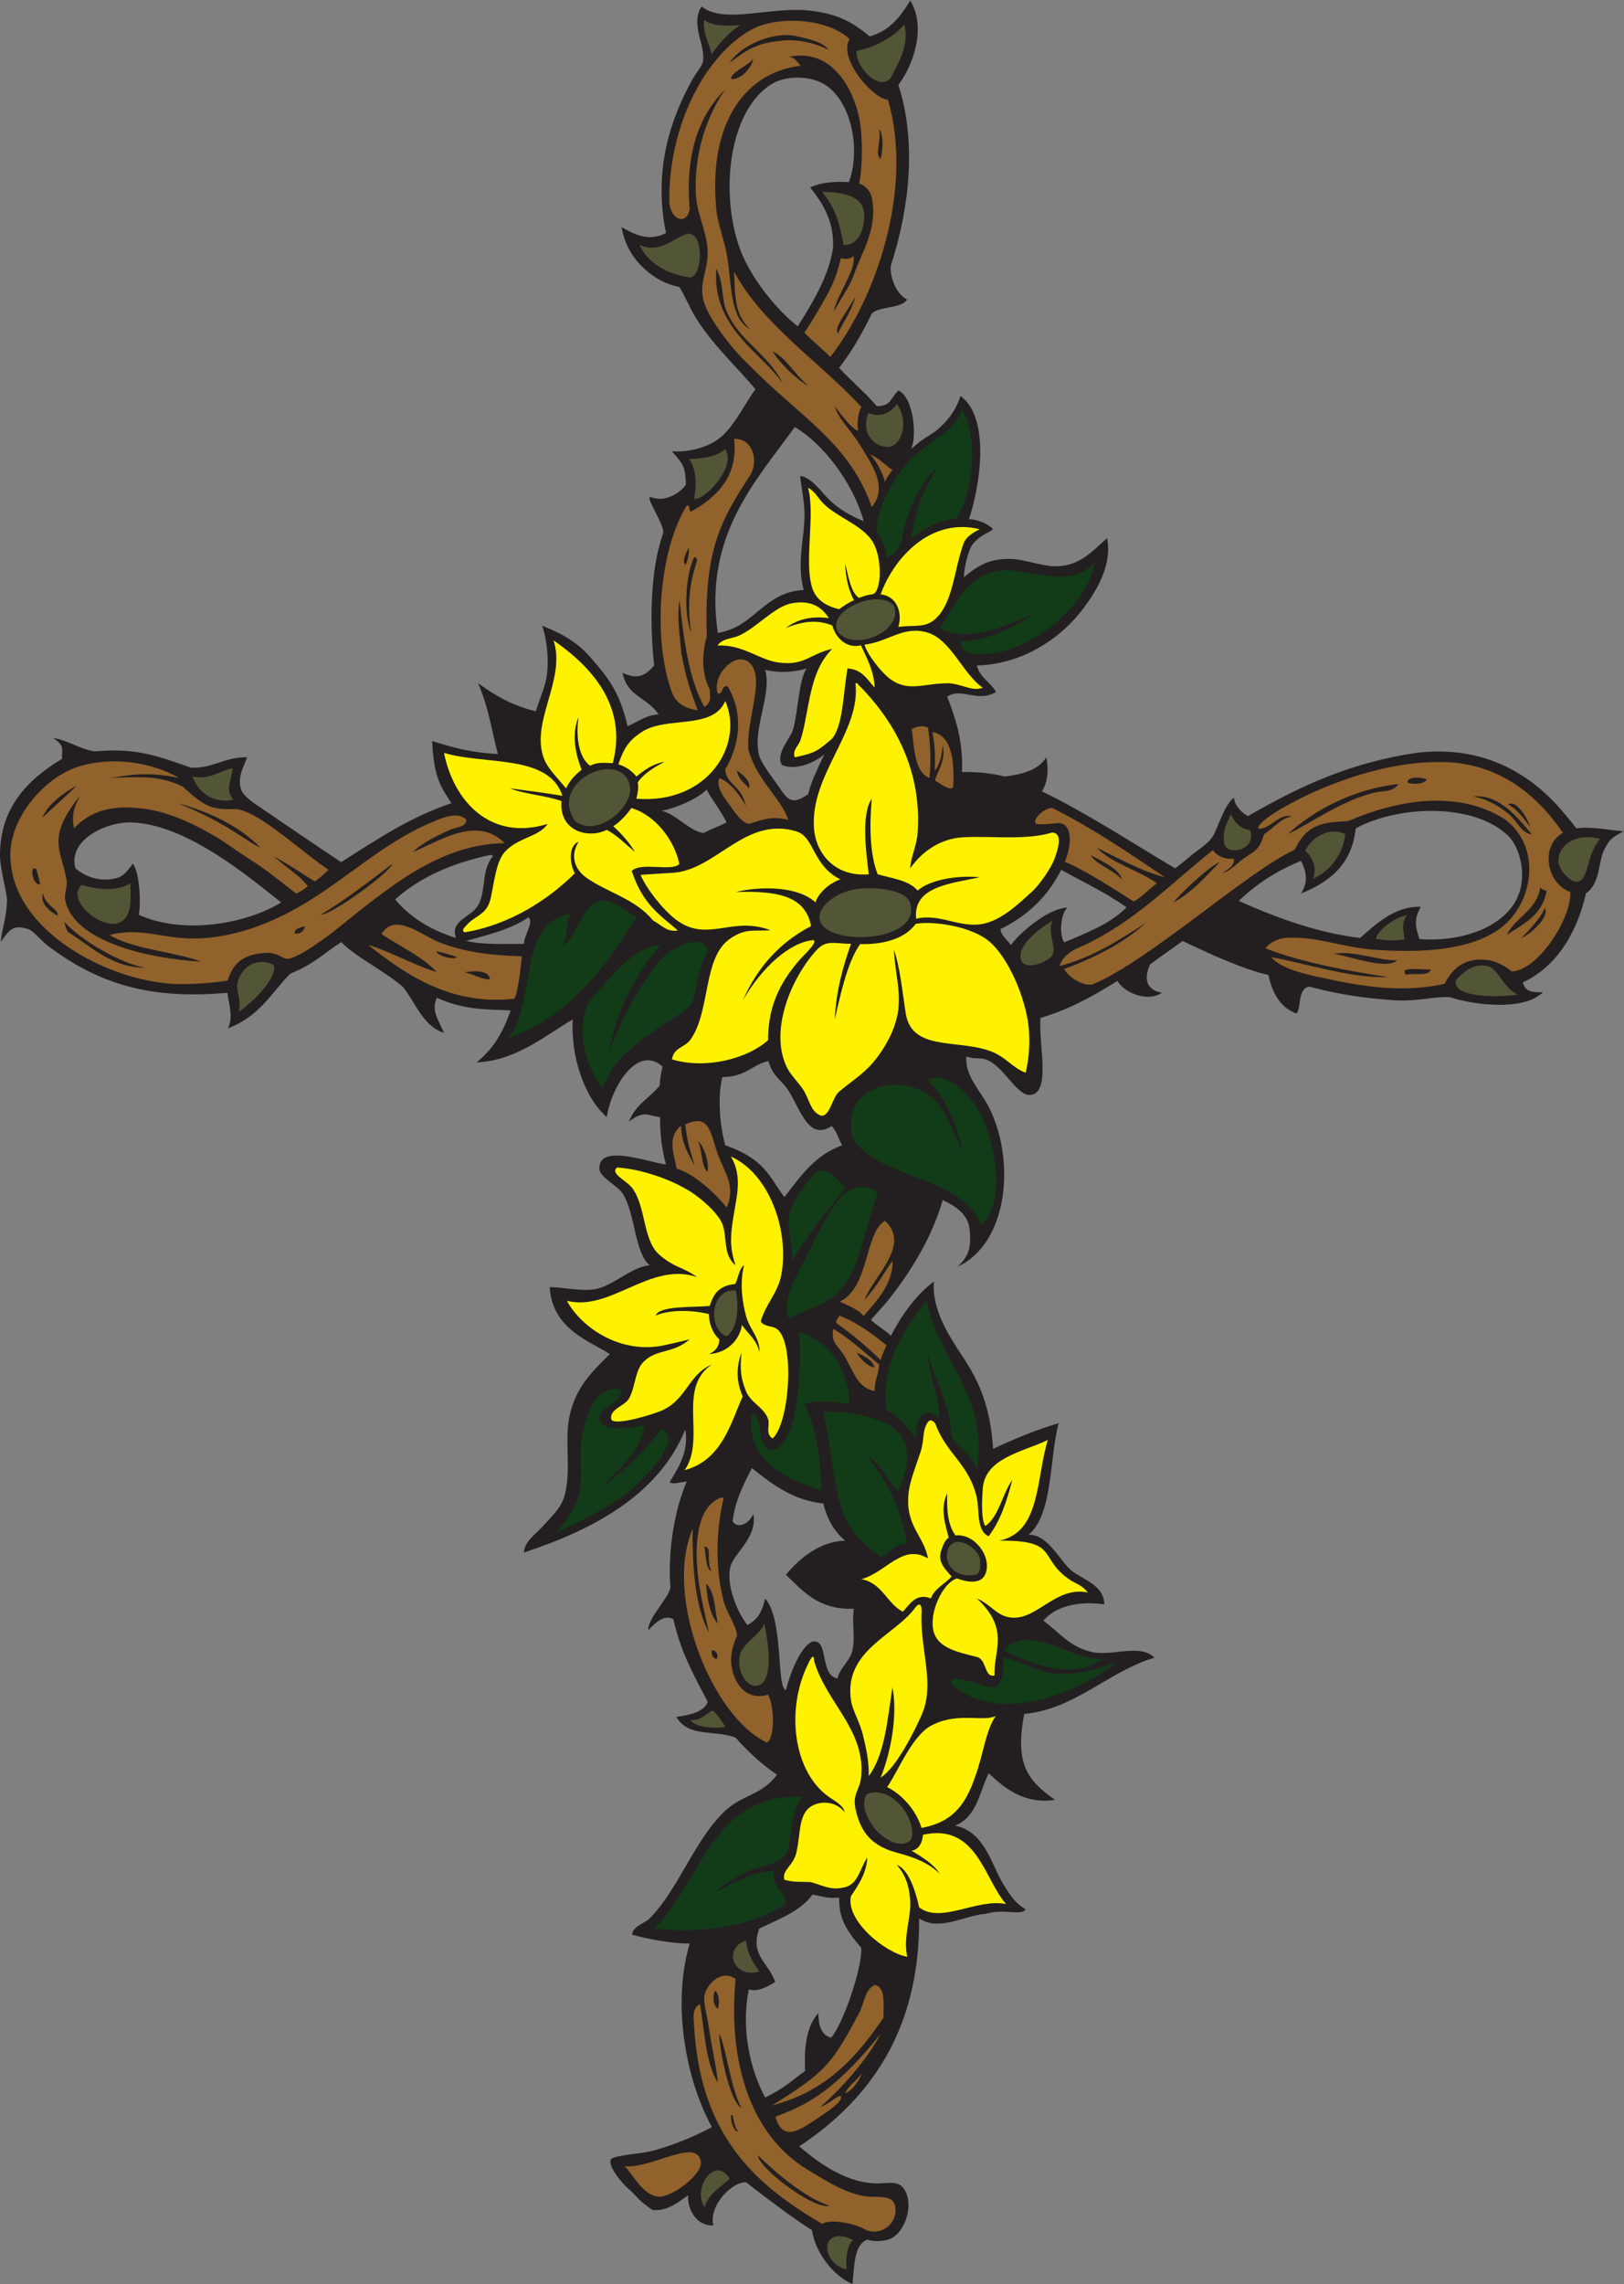
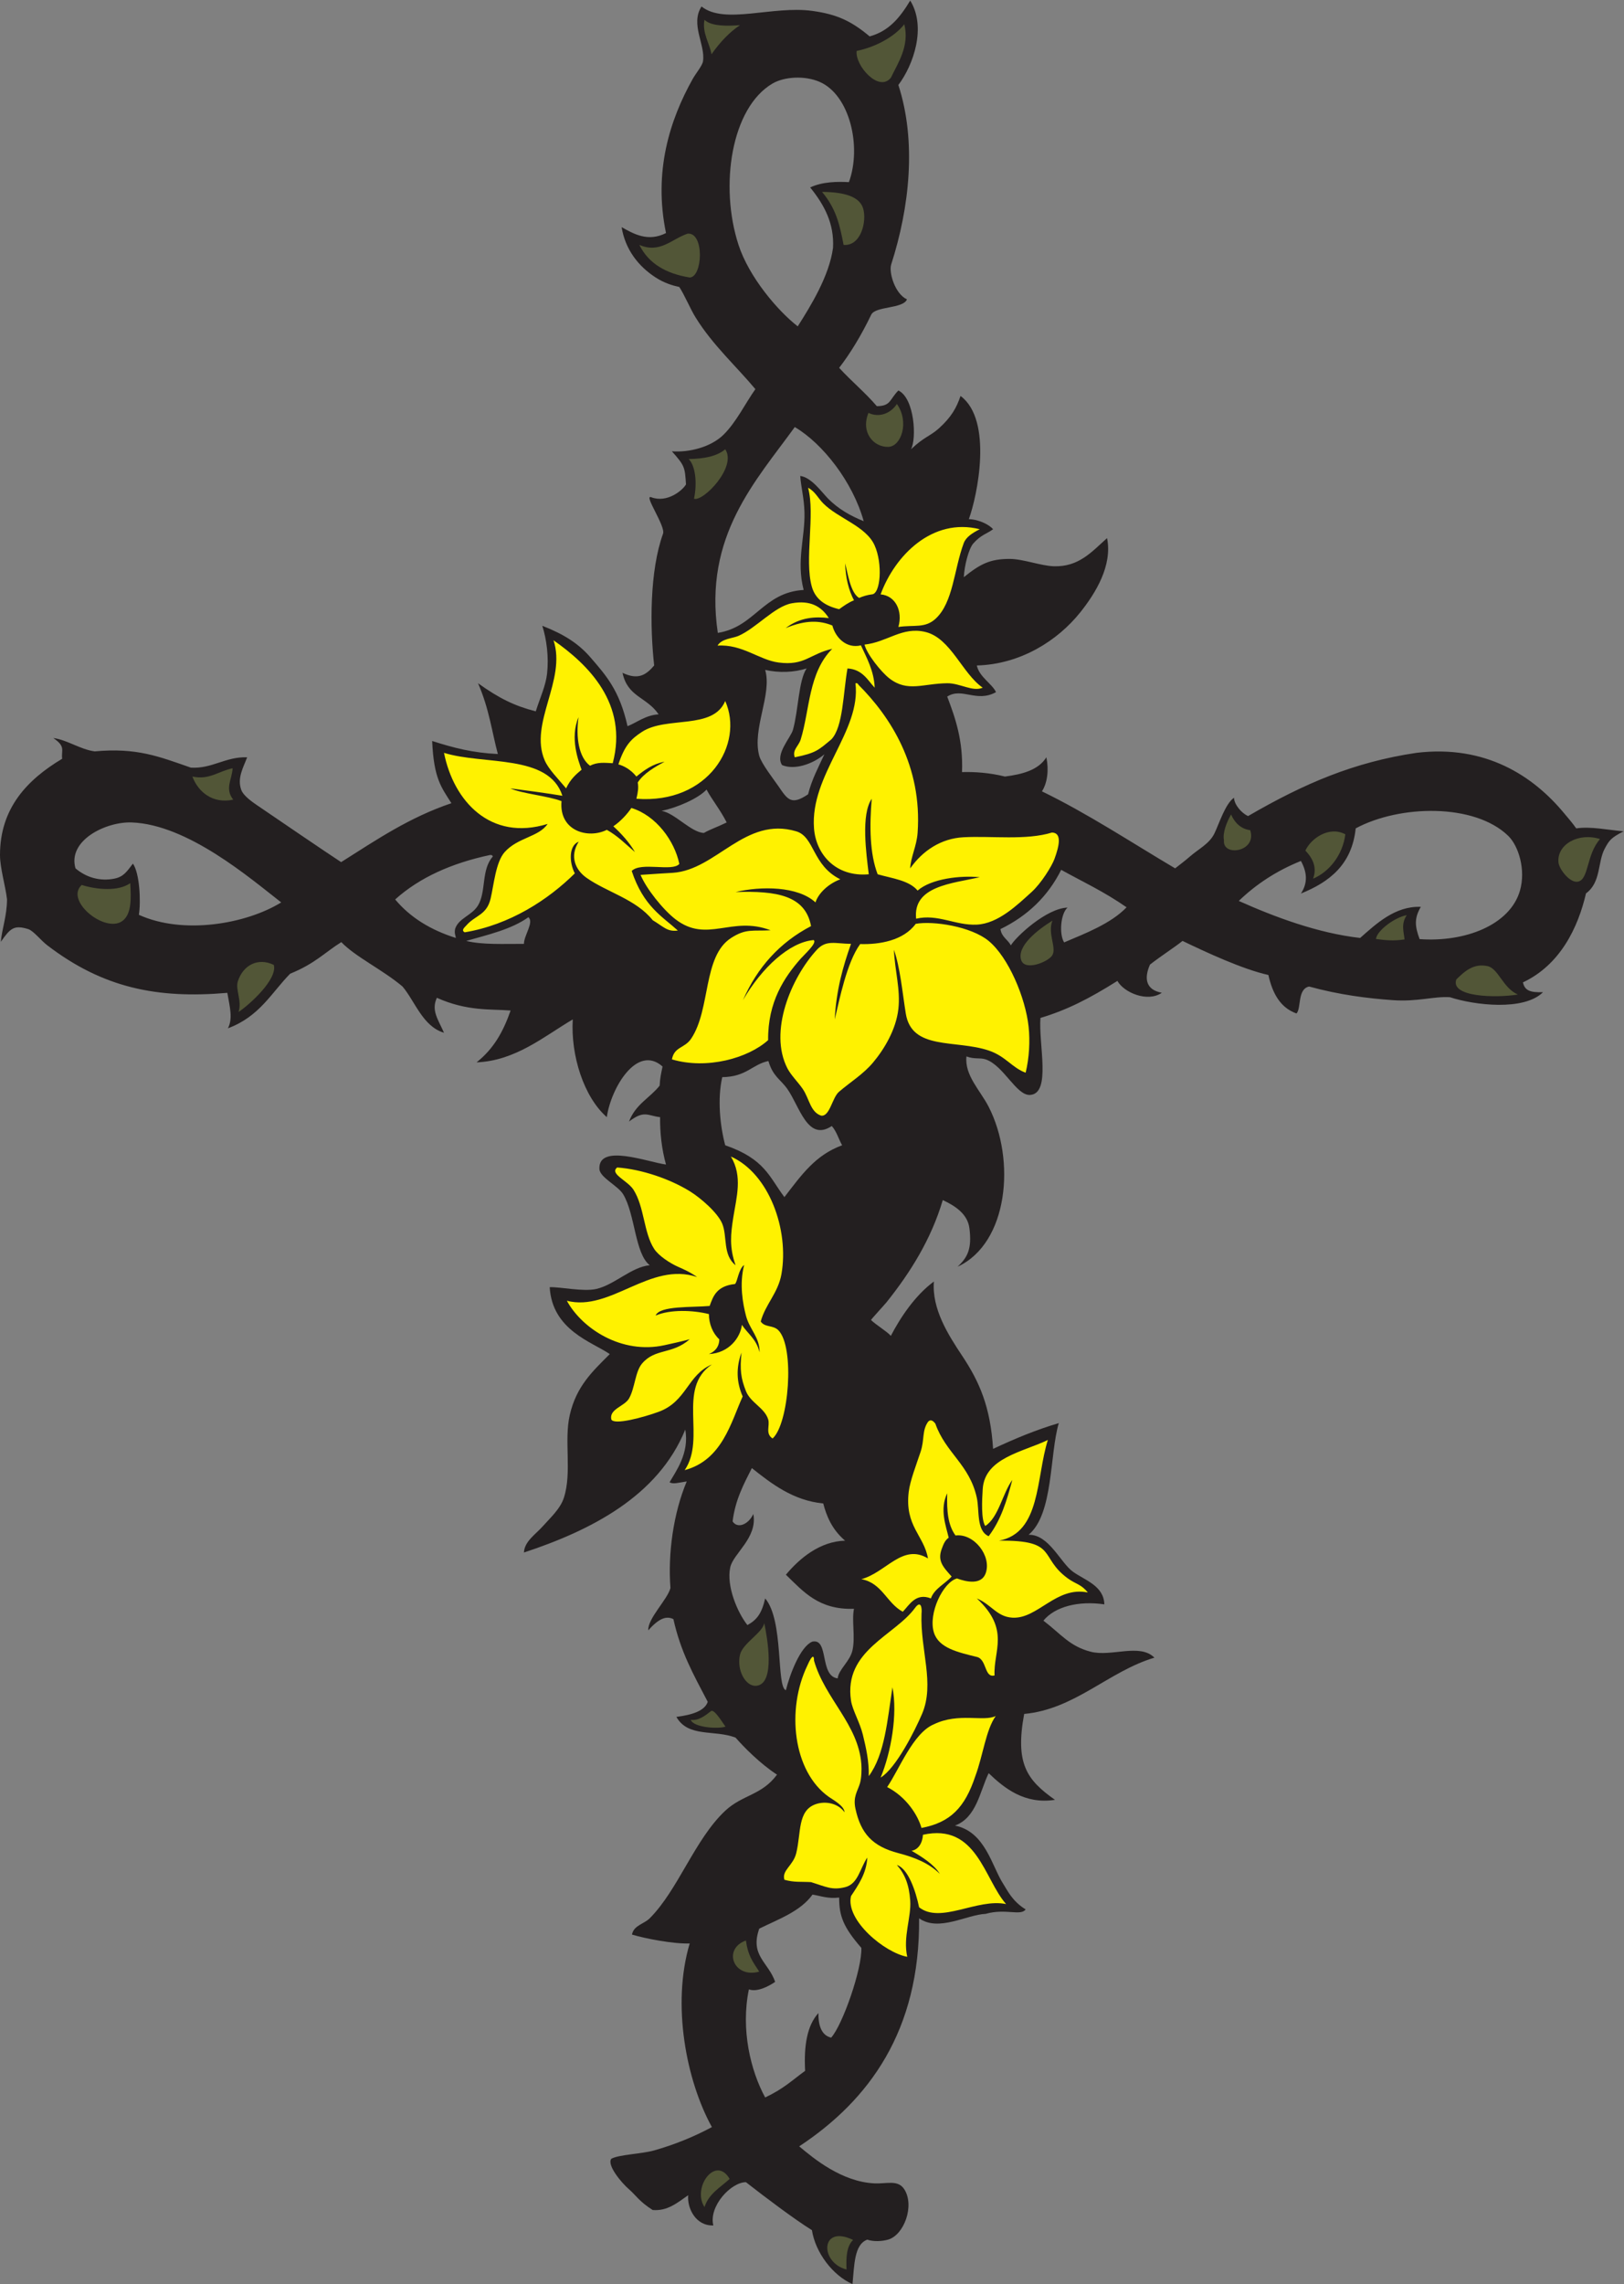
<svg xmlns="http://www.w3.org/2000/svg" viewBox="0 0 729.093 1024.84" height="1024.84" width="729.093" xml:space="preserve" id="svg2" version="1.1">
  <rect x="0" y="0" width="729.093" height="1024.84" fill="#808080" stroke="none" />
  <defs id="defs6" />
  <g transform="matrix(1.333,0,0,-1.333,0,1024.84)" id="g10">
    <g transform="scale(0.1)" id="g12">
      <path id="path14" style="fill:#231f20;fill-opacity:1;fill-rule:evenodd;stroke:none" d="m 2826.29,6450.13 c 39.45,-43.62 88.69,-84.09 126.8,-129.07 47.89,0.19 42.55,22.67 72.63,52.76 54.61,-26.02 62.01,-162.72 42.44,-197.83 45.38,42.8 64.83,43.82 94.73,70.99 40.96,37.23 58.57,68.27 72.15,108.44 110.04,-81.45 56.52,-337.23 27.95,-414.67 37.62,-1.34 71.01,-20.93 81.7,-33.95 -21.6,-15.93 -40.16,-18.15 -66.39,-47.56 -15.55,-17.45 -30.19,-73.63 -32.25,-113.88 54.97,44.25 87.91,61.55 154.46,61.55 44.55,0 104.9,-23.34 148.55,-24.73 84.53,-2.67 127.56,48.45 179.46,94.71 18.88,-92.91 -39.63,-186.37 -89.73,-249.23 -76.72,-96.27 -202.5,-175.7 -348.93,-179.45 8.27,-38.78 51.57,-61.41 64.67,-89.77 -66.11,-36.45 -114.51,17.2 -164.35,-14.91 27.91,-73.44 53.94,-148.74 49.84,-254.21 41.02,1.31 92.93,-2.02 144.55,-14.96 58.63,7.6 112.52,21.46 139.57,64.8 8.73,-42.33 3.54,-86.21 -14.94,-114.64 155.29,-75.44 300.12,-171.38 448.61,-259.2 15.16,12.23 29.48,22.14 49.85,39.88 30.07,26.19 65.76,42.77 82.77,78.28 15.98,33.34 36.54,99.51 65.66,119.53 0.94,-24.49 26.61,-52.54 47.33,-61.72 189.98,110.23 356.97,181.55 566.87,212.83 233.87,28.3 394.81,-78.63 498.48,-204.37 9.28,-11.24 28.28,-32.82 39.88,-49.85 49.22,7.29 106.84,-5.43 159.51,-9.96 -42.22,-21.68 -48.65,-30.23 -63.78,-58.88 -23.91,-45.2 -11.98,-113.03 -62.78,-149.96 -26.76,-115.21 -86.7,-240.49 -212.4,-299.6 5.98,-27.27 23.94,-34.58 67.68,-33.01 -64.44,-63.96 -230.83,-43.88 -313.68,-16.88 -55.06,3.44 -108.57,-15.95 -192.65,-9.93 -83.87,6 -178.91,17.67 -281.55,45.86 -40.15,-8.58 -25.64,-72.56 -42.44,-90.71 -55.13,19.62 -81.03,68.49 -94.72,129.59 -87.43,19.42 -210.14,76.7 -289.11,114.65 -24.66,-20.06 -74.49,-51.92 -109.66,-79.75 -21.21,-47.9 -12.82,-85.31 39.88,-94.72 -47.91,-33.5 -127.81,0.61 -149.55,39.88 -95.59,-60.12 -170.59,-98.18 -259.2,-124.6 -6.99,-87.72 37.17,-254.63 -34.88,-259.21 -46.27,-2.94 -88.79,98.87 -149.55,119.63 -19.59,6.7 -36.64,-0.59 -64.79,9.97 -6.78,-63.59 45.94,-113.43 74.77,-169.48 91.71,-178.4 66.62,-459.33 -104.69,-538.34 34.06,31.59 48.65,60.65 39.88,129.59 -6.17,48.54 -48.49,75.36 -89.73,94.72 -38.86,-131.38 -108.88,-243.46 -189.41,-343.95 -6.44,-8.05 -52.42,-57.93 -52.3,-59.79 16.7,-16.24 54.41,-38.84 66.79,-53.31 31.66,60.6 80.96,135.82 145.02,182.89 -7.2,-91.51 47.05,-177.7 94.71,-249.23 58.55,-87.94 95.66,-171.77 104.67,-314.03 77.95,36.46 145.76,64.2 221.27,86.71 -31.37,-105.74 -17.82,-306.43 -101.62,-375.84 68.63,1.33 107.09,-94.28 149.53,-124.6 40.35,-28.83 103.63,-46.97 105.56,-109.67 -87.36,12.69 -166.44,-7.53 -205.27,-54.82 59.2,-45.08 87.97,-86.3 159.53,-104.68 69.71,-17.91 165.22,29.6 214.34,-19.94 -154.01,-45.82 -267.48,-173.6 -438.65,-189.42 -30.92,-167.05 8.63,-222.11 103.69,-289.11 -102.44,-16.02 -170.94,39.54 -223.32,89.73 -29.85,-61.55 -40.51,-149.2 -113.56,-176.48 102.83,-20.28 124.3,-137.84 163.4,-197.37 12.48,-19.01 28.89,-56.71 74.77,-84.74 -16.51,-23.13 -67.84,4.18 -134.59,-14.95 -64.05,-2.64 -158.5,-61.49 -224.3,-14.95 3.46,-378.573 -168.65,-612.362 -403.77,-767.647 48.19,-40.372 143.38,-119.891 254.22,-124.618 41.48,-1.75 78.51,12.93 99.71,-19.933 35.35,-54.832 -0.47,-154.121 -54.85,-169.473 -19.41,-5.488 -47.97,-7.598 -69.78,0 C 2876.72,133.242 2877.56,64.344 2871.15,0 c -66.99,28.855 -125.31,107.285 -136.6,181.379 -61.78,38.699 -156.42,110.133 -222.31,161.531 -49.88,0 -125.84,-80.5 -109.79,-145.605 -60.15,-2.012 -88.74,59.328 -84.59,101.765 -37.24,-26.023 -70.15,-53.855 -119.63,-49.832 -44.87,28.145 -57.52,50.684 -79.75,69.774 -24.92,21.379 -74.97,80.824 -59.8,102.59 24.27,14.152 102.58,16.453 143.47,27.957 70.01,19.699 136.49,47.011 195.47,78.8 -86.16,156.348 -136.07,411.934 -74.77,618.101 -53.8,-2.08 -148.91,16.22 -194.4,29.92 5.98,31.32 40.22,35.23 59.81,54.83 95.5,95.49 151.68,265.78 254.1,361.82 58.38,54.61 122.93,51.74 174.58,121.68 -56.41,36.49 -112.16,93.09 -139.57,124.63 -71.46,27.56 -159.25,-0.73 -199.39,69.78 53.1,6.64 96,20.52 105.65,50.75 -48.67,92.88 -91.21,168.04 -115.62,278.24 -22.78,11.46 -47.71,4.21 -84.67,-37.68 -2.19,40.14 64.06,102.59 74.7,142.34 -8.94,116.41 9.95,252.15 54.84,358.91 -29.74,-4.41 -45.4,-10.01 -57.79,-2.86 20.15,35.72 67.48,97.84 52.8,177.32 -91.29,-224.42 -318.44,-339.52 -543.32,-413.73 1.81,38.05 39.94,61.42 64.79,89.72 22.58,25.72 57.59,56.78 69.8,94.71 27.77,86.4 -0.27,191.98 19.93,279.14 22.35,96.42 76.08,145.81 134.58,204.37 -58.74,40.54 -193.81,79.82 -202.31,225.18 37.12,1.27 113.41,-16.13 157.45,-5.86 61.85,14.43 117.5,73.88 179.45,79.76 -50.41,39.49 -48.74,172.02 -89.72,239.26 -17.49,28.7 -78.42,56.08 -79.77,84.75 -4.07,87.24 163.75,22.84 224.32,14.95 -14.75,51.96 -20.51,108.36 -19.94,159.51 -41.9,4.5 -53.04,24.95 -104.67,-14.95 21.99,58.67 70.22,79.31 103.23,121.06 1.09,24.33 4.73,40.42 9.75,64.29 -86.14,76.67 -173.99,-72.85 -187.76,-170.4 -77.52,67.99 -121.93,207.63 -114.65,328.98 -96.42,-56.79 -192.52,-139.29 -323.99,-144.55 58.11,46.19 89.63,103.12 114.65,174.46 -67.25,5.47 -145.84,-3.11 -248.38,42.84 -19.63,-42.57 4.07,-72.57 24.06,-117.61 -71.13,20.73 -97.39,105.32 -139.55,155.44 -66.16,56.09 -159.34,100.27 -206.32,149.61 -56.54,-35.38 -87.9,-72 -172.2,-106.31 -62.554,-63.08 -102.547,-144.11 -209.683,-183.79 17.242,33.21 6.113,72.23 -1.992,119.33 -236.457,-20.61 -419.192,16.81 -606.137,159.81 -23.055,17.65 -46.887,49.38 -64.801,54.83 -48.223,14.69 -60.254,2.26 -91.879,-42.78 3.648,43.74 20.379,85.94 20.828,142.6 C 18.617,4705.47 0,4766.14 0,4810.18 c 0,157.53 91.195,253.27 209.359,324.01 -3.543,29.68 12.977,40.74 -29.91,69.78 46.074,-5.81 91.492,-38.77 139.571,-44.87 141.777,12.92 215.375,-17.02 324,-54.83 72.082,-4.02 115.886,37.25 189.418,34.89 -12.45,-33.39 -34.379,-69.32 -19.934,-109.66 5.566,-15.56 25.566,-32.79 50.34,-49.73 58.812,-40.24 245.226,-167.09 286.086,-193.5 122.77,77.7 230.77,150.78 371.38,198.37 -34.23,54.06 -59.32,83.15 -64.79,209.36 73.8,-23.49 135.87,-39.66 221.23,-43.85 -20.07,74.64 -28.96,151.53 -66.71,238.24 71.37,-51.09 123.01,-76.28 194.4,-94.6 14.7,46.26 33.5,86.23 38.04,126.62 6.23,55.36 -1.27,115.28 -16.05,161.38 75.18,-29.33 123.16,-61.16 162.49,-106.67 51.96,-60.12 97.81,-110.73 124.56,-231.28 34.45,13.74 59.64,36.75 104.7,39.88 -40.31,59.39 -104.18,57.53 -121.59,139.81 54.48,-26.15 80.92,-5.29 106.62,24.68 -14.44,129.9 -15.47,318.45 29.91,443.63 9.17,25.3 -67.19,133.08 -39.77,122.66 53.63,-20.37 105.76,23.23 117.06,43.26 -3.88,57.42 -3.55,62.24 -47.55,111.29 59.03,-4.34 131.34,14.4 173.31,55.29 43.54,42.42 74.38,107.02 107.93,154 -64.33,77.15 -143.63,148.07 -201.31,241.27 -18.14,29.28 -36.91,75.05 -54.97,102.62 -21.95,4.7 -50.14,12.9 -79.62,31.97 -58.07,37.55 -102.26,93.86 -114.65,169.47 40.28,-22.63 88.76,-50.84 149.54,-19.94 -43.09,208.07 13.29,381.7 89.72,518.4 11.01,19.69 32.61,44.86 34.9,59.81 8.54,55.82 -43.6,124.81 -4.99,184.44 77.82,-62.28 239.64,3.79 373.85,-14.95 83.8,-11.7 130.97,-34.52 192.43,-85.74 65.24,17.86 102.35,63.83 136.57,120.63 55.25,-89.26 10.88,-216.94 -39.89,-284.13 61.82,-190.49 37.7,-412.07 -24.18,-604.24 -8.43,-26.19 12.19,-98.46 53.09,-117.45 -12.5,-32.07 -106.31,-22.31 -120.45,-51.74 -33.2,-69.11 -70.27,-130.06 -107.85,-178.63 z m 0,-5149.13 c -0.14,-61.93 13.65,-99.23 74.76,-169.49 2.56,-70.68 -63,-258.826 -101.67,-301.998 -31.39,6.797 -43.83,39.539 -42.88,82.676 -38.32,-41.418 -49.43,-110.071 -44.86,-194.395 -45.61,-33.371 -71.6,-59.777 -134.58,-89.738 -48.83,89.59 -82.81,228.293 -54.83,363.886 26.54,-9.714 63.88,8.459 88.46,25.239 -22.82,66.55 -85.65,88.18 -53.56,179.13 65.58,32.45 138.3,57.75 179.44,114.65 28.57,-4.67 51.93,-14.53 89.72,-9.96 z M 2588,4116.79 c 15.22,-52.35 40.43,-60.99 63.83,-94.19 41.35,-58.64 68.21,-178.68 149.54,-124.61 15.88,-17.36 22.89,-43.57 34.88,-64.8 -90,-32.93 -136.18,-98.89 -194.39,-174.46 -50.59,66.48 -64.85,128.09 -199.38,174.46 -17.59,66.24 -26.62,156.26 -9.97,229.29 82.2,1.13 100.5,42.84 155.49,54.31 z m -55.8,-1370.25 c 65.88,-52.22 138.56,-109.1 240.42,-119.01 10.72,-41.31 29,-87.47 73.61,-125.24 -84.67,-2.5 -152.43,-58.49 -199.38,-114.65 58.42,-56.22 110.4,-118.9 229.28,-114.65 -8.12,-40.89 5.06,-93.89 -4.98,-139.56 -8.22,-37.41 -46.64,-64.31 -49.84,-94.72 -62.31,7.6 -28.38,136.49 -85.78,123.59 -39.77,-16.39 -75.13,-108.99 -88.68,-163.46 -32.81,10.87 -6.4,234.79 -69.79,309.05 -11.44,-50.3 -27.62,-72.09 -59.81,-89.74 -33.4,41.96 -71.42,131.36 -57.84,194.32 10.1,46.8 92.63,99.25 77.78,179.53 -16.21,-35.2 -53.14,-50.66 -69.78,-24.91 8.86,72.54 37.41,125.41 64.79,179.45 z M 947.078,4650.67 c -117.765,-72.65 -329.793,-109.71 -479.351,-41.73 7.285,45.52 2.507,140.47 -20.082,172.27 -21.61,-28.5 -32.317,-44.78 -63.821,-50.78 -45.289,-8.63 -91.711,2.58 -129.609,34.89 -27.211,94.91 103.617,157.71 189.418,154.52 188.726,-7.02 398.039,-187.18 503.445,-269.17 z M 3574,4760.34 c 72.66,-40.33 142.17,-71.96 220.28,-126.11 -52.89,-55.1 -139.08,-87.84 -210.32,-118.14 -17.48,27.8 -11.79,97.46 11.53,117.15 -71.33,-2.36 -173.52,-97.78 -190.98,-127.13 -10.23,19.69 -31.58,28.25 -34.88,54.83 90.57,44.02 159.49,109.68 204.37,199.4 z m 1207.21,-233.22 c -16.19,43.46 -18.48,69.99 4.04,108.6 -86.79,3.51 -151.25,-57.95 -204.37,-104.68 -142.85,16.23 -287.54,70.41 -408.73,124.61 58.4,56.26 127.56,101.74 209.35,134.58 20.04,-37.21 24.3,-72.66 0,-109.65 95.94,38.63 171.78,97.4 184.44,219.32 147.99,79.59 399.8,84.96 513.42,-24.92 35.7,-34.53 59.78,-115.18 39.86,-184.43 -33.36,-116.05 -184.86,-174.48 -338.01,-163.43 z m -3001.69,73.71 c 20.02,-16.4 -14.79,-60.65 -14.95,-89.73 -67.85,0.29 -139.92,-3.66 -194.4,9.97 75.1,21.26 153.34,39.39 209.35,79.76 z m -244.25,-69.78 c -84.71,26.61 -153.7,68.93 -204.37,129.59 82.24,73.95 190.3,122.07 319.02,149.54 5.8,0.81 8.87,-1.1 9.97,-4.98 -39.71,-44.06 -21.89,-118.24 -49.85,-164.5 -20.96,-34.68 -65.41,-42.51 -77.27,-79.24 -2.89,-16.17 0.91,-18.71 2.5,-30.41 z m 912.19,388.79 c -35.28,-17.28 -52.32,-21.55 -76.76,-35.34 -42.38,1.13 -98.66,67.36 -142.44,74.21 51.03,10.76 122.53,40.75 151.33,71.76 18.56,-34.65 45.33,-66.46 67.87,-110.63 z m 411.7,2155.33 c -39.18,1.9 -88.57,1.77 -130.53,-17.87 48.66,-59.99 81.37,-122.78 76.92,-203.59 -12.62,-93.55 -73.62,-193.03 -118.83,-264.02 -67.45,52.31 -164.01,165.76 -199.38,274.16 -64.56,197.86 -24.93,461.6 114.65,543.33 37.78,22.12 106.85,28.29 159.49,4.99 99.91,-44.21 141.45,-216.37 97.68,-337 z m 49.79,-1141.34 c -45.67,18.4 -85.86,41.56 -119.54,75.55 -22.34,22.55 -56.13,71.77 -94.26,76.77 2.7,-38.23 13.14,-74.92 14.26,-122.85 2.32,-84.38 -28.12,-162.63 -2.75,-260.87 -136.47,-8.08 -164.21,-124.9 -289.11,-144.55 -48.58,326.62 128.8,512.14 259.2,692.86 94.19,-55.44 195.18,-184.46 232.2,-316.91 z m -192.31,-495.58 c -27.33,-41.06 -27.32,-139.66 -45.91,-206.41 -7.45,-26.75 -61.19,-82.36 -36.73,-118.97 41.93,-17.61 102.93,3.26 142.45,36.27 -19.87,-43.29 -42.25,-84.04 -54.83,-134.59 -57.1,-38.67 -69.4,-17.15 -99.74,27.05 -15.26,22.22 -57.61,76.42 -64.75,102.55 -24.77,90.64 44.14,207.16 19.93,289.11 47.55,-10.52 96.73,-8.63 139.58,4.99 v 0" />
      <path id="path16" style="fill:#525637;fill-opacity:1;fill-rule:evenodd;stroke:none" d="m 2924.94,6298.43 c 36.37,-17.43 75.43,-1.38 95.7,30.01 43.05,-60.92 14.5,-142.94 -28.55,-144.39 -49.51,-1.66 -94.14,48.45 -67.15,114.38 z M 2457.43,353.906 c -31.22,-28.593 -70.09,-49.531 -84.74,-94.707 -42.74,65.254 37.6,175.828 84.74,94.707 z M 2873.2,148.563 c -22.79,-22.04 -23.82,-61.915 -22.07,-99.61 -90.78,23.027 -88.96,152.852 22.07,99.61 z M 2512.26,1156.43 c 6.58,-49.91 22.35,-70.8 44.87,-104.77 -86.7,-24.31 -124.52,76.41 -44.87,104.77 z M 2574,2225.05 c 10,-48.6 38.73,-205.14 -26.85,-211.26 -35.86,-3.35 -66.94,52.8 -54.83,104.69 9.01,38.57 76.72,74.24 81.68,106.57 z m -130.57,-348.82 c -26.9,-8.51 -107.67,-2.68 -117.01,22.94 25.86,-3.42 47.6,13.28 67.9,29.24 10.38,8.15 34.13,-31.11 49.11,-52.18 z m 1101.1,2713.09 c -17.62,-44.08 16.37,-93.31 -1.5,-118.15 -15.92,-22.13 -91.25,-51.67 -103.62,-14.9 -15.7,46.69 53.58,101.08 105.12,133.05 z m 1567.64,-248.67 c -73.21,-12.21 -228.97,-9.04 -207.27,50.81 29.22,28.71 58.52,54.46 104.67,44.87 37.07,-7.7 51.91,-73.89 102.6,-95.68 z m 276.66,523.27 c -46.92,-53.08 -37.07,-137.29 -75.2,-143.47 -27.22,-4.4 -62.69,42.77 -64.8,64.81 -5.78,61.04 68.08,101.76 140,78.66 z m -650.96,-256.25 c -20.21,-30.17 -9.71,-56.45 -7.44,-81.62 -38.73,-5.64 -61.89,-2.92 -96.17,1.47 2.62,28.07 63.4,73.26 103.61,80.15 z m -206.82,272.29 c -8.71,-69.38 -53.82,-126.18 -108.65,-149.44 16.62,44.57 -9.06,76.61 -25.95,94.61 18.34,40.21 79.29,84.07 134.6,54.83 z m -384.82,66.69 c 12.34,-28.49 33.4,-48.79 64.32,-52.77 24.2,-73.56 -94.5,-90.97 -88.25,-33.86 -5.33,24.72 9.67,62.13 23.93,86.63 z M 922.07,4440.37 c 13.52,-48.24 -81.832,-133.96 -118.531,-158.45 11.887,38.99 -11.625,75.07 -2.348,103.53 17.711,54.32 67.516,80.49 120.879,54.92 z m -483.418,275.1 c 3.438,-52.84 3.692,-99.45 -21.898,-123.56 -55.516,-52.27 -201.039,63.39 -141.578,117.51 52.695,-16.59 124.086,-21.91 163.476,6.05 z m 344.883,386.74 c -2.496,-39.05 -27.094,-68.45 2.012,-105.67 -69.231,-14.99 -118.492,26.32 -137.551,77.82 57.207,-12.5 88.109,18.43 135.539,27.85 z M 2442.48,6175.97 c 40.74,-59.52 -75,-177.68 -105.09,-166.46 11.63,55.49 3.94,112.07 -17.97,133.5 50.71,0.79 95.42,9.08 123.06,32.96 z m -126.53,725.76 c 57,5.07 50.77,-146.6 6.89,-147.53 -80.15,12.88 -138.77,47.31 -169.48,109.65 70.12,-30.12 109.28,20.49 162.59,37.88 z m 452.59,140.57 c 72.42,-0.55 126.09,-14.54 138.51,-55.91 12.95,-43.22 -7.36,-127.28 -65.8,-122.54 -13.11,66.66 -24.47,121.15 -72.71,178.45 z m 277.09,564.26 c 18.41,-73.27 -21.88,-130.97 -44.87,-179.44 -40.06,-52 -121.85,40.77 -115.56,89.69 58.24,11.58 125.52,44.89 160.43,89.75 z m -672.89,14.91 c 23.5,-22.65 78.31,-20.94 119.53,-17.93 -35.76,-24.01 -66.37,-56.14 -96.1,-98.09 -4.71,33.51 -32.51,72.68 -23.43,116.02 v 0" />
-       <path id="path18" style="fill:#123b18;fill-opacity:1;fill-rule:evenodd;stroke:none" d="m 3240.02,6310.57 c 58.28,-96.13 35.62,-287.48 -19.94,-368.87 -59.22,-4.88 -104.51,-30.66 -151.45,-65.68 13.21,83.16 38.54,169.09 91.64,240.13 -45.04,-33.91 -87.26,-107.06 -110.21,-188.94 -12.58,-44.91 -15.53,-107.95 -65.26,-114.58 3.09,35.37 -17.59,58.07 -31.36,85.71 -5.86,83.79 72.17,204.18 120.17,249.75 56.12,53.27 147.33,94.9 166.41,162.48 z M 2412.57,1320.93 c 59.47,28.59 111.62,64.51 194.4,69.77 -10.55,-60.39 37.76,-61.92 39.88,-109.65 -101.91,-72.43 -267.23,-102.84 -443.64,-84.74 157.01,153.73 192.32,455.66 498.47,443.63 -36.16,-47.96 -35.66,-110.96 -44.87,-169.47 -6.58,-41.86 -52.31,-55.55 -104.68,-69.8 -47.43,-12.9 -116.33,-55.02 -139.56,-79.74 z m 967.02,787.57 c 69.9,-11.99 122.29,-56.1 197.46,-54.87 57.75,0.92 119.86,15.61 184.32,39.85 -107.82,-88.4 -387.09,-222.61 -556.23,-74.7 -11.98,49.7 114.94,-16.14 144.55,-9.97 23.51,4.2 30.25,43.86 29.9,99.69 z m 331.89,-3.99 c -92.48,-76.6 -250.64,-13.5 -331.89,28.92 89.8,94.76 235.43,-37.63 331.89,-28.92 z m -940.02,831.45 c 58.48,4.03 202.39,-11.33 254.22,-69.79 47.76,-53.87 32.29,-124.25 -0.97,-196.35 -38.3,33.15 -55.63,93.23 -103.71,116.59 67.24,-80.51 112.48,-176.64 134.59,-294.09 -46.06,1.2 -56.06,-33.67 -89.73,-44.86 -25.63,19.75 -42.52,34.52 -64.81,54.83 -101.6,92.66 -89.08,280.66 -129.59,433.67 z m 348.93,373.84 c 40.86,-200.42 210.53,-318.37 169.47,-568.25 -18.02,53.89 -64.86,73.81 -83.28,107.16 -4.8,14.84 -4.57,32.05 -6.44,47.35 -10.22,83.34 -59.3,167.36 -74.77,234.29 -2.64,-62.48 39.83,-138.87 37.87,-217.27 -19.08,23.65 -45.68,22.53 -57.81,12.9 -16.15,-17.07 -21.37,-45.08 -19.94,-79.75 -28.63,36.15 -55.72,73.87 -99.69,94.71 -23.1,152.11 63.2,278.3 134.59,368.86 z m -428.68,-104.67 c 103.09,-32.23 167,-127.77 169.48,-244.25 -56.44,8.27 -90.92,18.05 -151.53,1.08 41.12,-87.66 54.3,-186.21 56.82,-290.19 -124.63,37.27 -257.48,105.65 -234.28,259.19 48.32,-19.92 4.81,-102.42 64.8,-124.61 11.11,-0.58 28.86,5.49 49.85,39.88 47.28,77.03 51.51,278.16 44.86,358.9 z m -598.2,-195.42 c -4.51,-45 -69.84,-59.3 -74.73,-88.71 -1.28,-51.98 89.23,-45.19 151.4,-28.95 -5.94,-64.35 -51.44,-121.88 -146.41,-210.31 70.8,47.15 154.53,127.1 202.24,197.35 84.97,-36.64 -73.14,-183.46 -113.63,-216.36 -65.11,-52.88 -182.81,-106.1 -243.04,-135.44 36.32,36.21 61.64,77.1 75.57,114.49 22.18,59.58 3.37,128.13 14.05,199.46 11.61,77.45 43.85,190.54 134.55,168.47 z m 752.72,678.92 c -62.01,-79.22 -125.71,-156.75 -179.44,-244.25 8.31,41.01 -23.37,116.51 -4.98,169.48 18.87,54.42 82.14,131.55 99.67,134.59 33.52,5.8 62.48,-35.02 84.75,-59.82 z m 109.67,-19.94 c -49.45,-123.84 -56.6,-275.21 -154.53,-348.92 -41.49,-31.23 -92.57,-41.45 -144.56,-69.79 -27.93,64.68 32.65,153.62 69.79,229.3 35.28,71.85 78.4,164.07 129.59,199.38 27.15,18.72 73.85,22.99 99.71,-9.97 z m 348.92,-104.68 c -61.77,162.88 -327.52,154.18 -423.69,279.14 -26.75,34.76 -17.61,105.62 9.96,139.58 68.95,84.88 217.68,63.2 272.13,-15 31.41,-45.14 48.11,-87.94 81.78,-159.47 -25,93.09 -51.66,174 -119.63,244.25 52.83,32.94 128.5,-38.09 159.51,-84.74 72.15,-108.5 103.89,-329.25 19.94,-403.76 z M 2028.75,4022.6 c -48.7,66.2 -91.86,191.99 -49.84,284.13 7.6,16.67 57.65,70.27 74.76,89.73 45.96,52.25 113.84,112.74 169.48,109.65 -80.71,-95.06 -146.38,-214.18 -172.34,-361.82 30.14,92.55 117.98,259.91 187.3,326.92 27.88,26.98 132.01,80.97 146.48,15.93 -29.78,-41.55 -43.13,-152.46 -51.78,-170.44 -15.67,-32.57 -83.06,-64.12 -124.61,-94.71 -78.58,-57.87 -144.41,-101.77 -179.45,-199.39 z m 114.65,578.22 c -106.98,-173.82 -227.6,-334 -433.67,-408.74 102.91,119.75 25.57,385.87 212.59,421.48 -21.97,-34.51 -1.66,-57.61 -28.16,-107.45 47.95,18.3 63.23,140.39 129.61,149.54 43.83,6.05 80.96,-34.84 119.63,-54.83 z m 1541.21,1192.29 c -13.93,-131.83 -200.8,-293.43 -354.86,-305.02 -32.04,-3.07 -88.03,-12.17 -94.71,39.88 104.22,7.1 175.21,47.42 244.24,89.72 -86.04,-28.92 -209.73,-96.98 -314.03,-44.86 54.07,86.33 94.71,181.26 204.38,194.4 94.76,11.36 227.36,-67.06 314.98,25.88 v 0" />
-       <path id="path20" style="fill:#525637;fill-opacity:1;fill-rule:evenodd;stroke:none" d="m 3070.55,1500.37 c -28.34,-42.79 -95.2,-2.71 -123.23,31.12 -24.72,29.86 -53.08,86.27 -26.32,118.41 79.76,29.91 165.04,-79.19 149.55,-149.53 z m -59.3,4147.58 c 30.29,-81.79 -126.99,-153.94 -187.25,-89.69 -47.79,73.87 138.56,152.7 187.25,89.69 z M 1936.63,4924.94 c -94.18,135.88 165.56,248.33 185.44,113.15 9.72,-65.96 -111,-172.68 -185.44,-113.15 z m 950.56,-229.08 c 50.78,7.55 164.18,0.41 178.36,-47.81 39.8,-135.28 -295.76,-148.8 -305.3,-50.55 -4.12,42.41 61.18,90.65 126.94,98.36 z M 2477.37,3344.7 c 13.41,-56.39 5.41,-130.64 -29.91,-154.53 -64.2,23.22 -55.82,161.22 29.91,154.53 z m 798.57,-958.51 c -69.87,-6.7 -97.58,48.06 -83.23,85.69 18.7,58.16 108.42,6.19 108.07,-37.87 -0.14,-17.91 5.29,-46.12 -24.84,-47.82 v 0" />
-       <path id="path22" style="fill:#91622b;fill-opacity:1;fill-rule:evenodd;stroke:none" d="m 5263.79,4884.95 c -78.28,-44.94 -54.73,-170.41 24.92,-199.39 4.42,-88.22 -108.59,-264.58 -197.34,-267.11 -21.14,18.18 -55.35,34.73 -78.79,37.89 -74.79,10.08 -116.92,-21.91 -147.56,-79.83 -137.89,-30.21 -266.52,-10.92 -400.88,18.01 -60.04,12.92 -149.39,31.13 -182.32,71.71 114.49,-20.49 275.56,-72.97 392.67,-66.73 -140.27,21.47 -291.72,49.27 -412.61,96.64 32.63,38.92 74.17,37.12 119.62,34.9 71.63,-3.5 160.55,-33.97 249.24,-39.88 155.22,-10.34 315.82,-3.13 418.69,69.78 114.07,80.84 146.27,273.26 19.95,368.87 -159.22,102.41 -364.63,65.32 -526.29,-4.45 -8.97,-2.33 -46.88,-3.38 -61.9,-5.52 -75.39,-10.76 -99.16,-50.16 -120.98,-91.93 -159.14,-73.14 -490.72,-374.27 -680.46,-453.33 -33.52,-6.47 -80.96,24.75 -95.79,51.78 104.15,38.75 199.17,86.62 274.15,154.53 -97,-62.35 -178.29,-114.13 -289.11,-144.56 9.11,35.33 46.53,56.26 81.68,69.69 176.7,83.79 296.2,211.64 434.75,321.03 4.08,-12.91 38.75,-34.91 69.71,-28.88 4.59,-26.18 -24.79,-39.25 -37.82,-47.81 20,1 46.02,29.37 68.93,46.3 34.39,25.44 55.04,26.16 70.64,83.3 31.66,19.84 60.77,57.27 94.71,59.82 -43.14,14.36 -77.58,-48.01 -114.65,-39.87 4.91,35.72 159.26,109.72 188.32,122.52 112.03,49.36 270.77,103.87 434.71,100.73 187.34,-3.56 315.57,-109.11 403.81,-238.21 z M 2103.57,396.711 c 88.7,-10.422 247.81,100.242 257.04,12.926 4.39,-41.492 -98.48,-118.496 -142.43,-115.555 -53.2,3.582 -88.2,77.996 -114.61,102.629 z m 496.41,204.352 c 183.24,114.132 202.17,140.109 296.09,316.105 19.38,48.594 20.12,73.758 49.85,89.722 38.47,-8.05 28.61,-64.421 29.92,-109.656 -105.21,-156.14 -209.06,-251.902 -375.86,-296.171 z m -122.61,425.757 c -26.62,-286.519 53.97,-529.164 244.25,-643.004 62.34,-37.312 136.72,-86.113 209.36,-89.734 38.38,-1.906 82.75,4.844 84.72,-39.871 5.08,-56.223 -55.25,-95.871 -104.63,-69.281 -43.37,23.359 -119.78,33.918 -141.42,17.422 -233.5,135.851 -410.63,302.578 -431.86,664.972 -1.4,24.168 -8.78,61.953 19.94,74.774 15.3,-92.723 18.72,-197.293 59.82,-264.188 -3.35,46.504 -18.47,107.715 -29.91,184.426 -6.59,44.227 -19.96,85.758 -14.95,109.668 7.54,35.976 56.53,89.876 104.68,54.816 z m -59.82,-99.672 c 6.24,12.403 5.59,53.368 -9.97,59.805 -7.76,-18.203 -5.78,-50.664 9.97,-59.805 z m 80.56,-334.543 c -36.13,57.415 -52.78,207.786 -75.57,249.797 -1.75,-35.683 32.2,-228.781 75.57,-249.797 z m -35.7,-24.351 c -2.89,-17.863 8.8,-55.832 23.96,-55.637 -19.7,23.672 -14.12,64.871 -23.96,55.637 z m 330.83,-304.055 c -79.31,24.266 -177.86,108.086 -241.11,169.453 5.42,-47.285 196.36,-187.668 241.11,-169.453 z m 172.62,578.203 c -44.51,-86.738 -133.13,-185.949 -203.73,-246.609 29.28,9.734 60.88,40.625 69.14,37.254 10.7,-16.25 -42.44,-51.707 -69.77,-69.785 -59.56,-39.375 -124.93,-91.797 -149.54,0 75.78,31.015 179.45,59.824 353.9,279.14 z M 2901.05,707.82 c 2.93,-4.011 -27.03,-58.574 -54.82,-64.812 13.16,26.707 38.44,41.328 54.82,64.812 z m -463.56,1939.02 c -23.2,-96.89 -32.03,-227.86 0,-348.92 11.47,-43.33 43.25,-82.34 44.86,-114.65 -9.65,-22.08 -21.99,-59.09 -19.94,-89.72 4.44,-66.01 47.44,-132.89 124.62,-109.67 20.26,-35.2 24.24,-144.99 -4.04,-161.33 -186.31,87.53 -347.39,493.9 -250.18,719.62 -1.52,-119.6 7.44,-262.61 54.83,-348.94 -10.62,52.77 -26.01,108.1 -34.89,174.48 -14.6,109.17 -10.29,247.41 74.77,279.13 3.32,0 6.64,0 9.97,0 z m -41.93,-247.11 c -17.53,38.62 3.5,80.38 -22.87,82.61 3.1,-18.49 4.79,-79.08 22.87,-82.61 z m 21.99,-176.59 c -10.64,47.51 -9.13,107.18 -39.87,134.58 5.1,-53.03 12.3,-103.99 39.87,-134.58 z m -4.98,-119.62 c 8.96,9.55 1.4,30.68 -14.95,29.91 -2.68,-17.63 4.22,-25.68 14.95,-29.91 z m 393.8,1111.58 c 57.69,-33.68 104.12,-78.64 154.51,-119.64 -1.45,-33.44 -16.06,-53.72 -14.96,-89.73 -56.35,10.6 -69.67,62.36 -99.69,114.65 -21.95,38.27 -49.57,46.81 -39.86,94.72 z m 139.55,-129.61 c -9.3,27.26 -35.45,37.64 -59.81,49.84 10.43,-23.78 42.17,-49.52 59.81,-49.84 z m -119.63,174.46 c 62.54,-23.86 111.09,-61.71 159.51,-99.69 -6.85,-16.39 -14.82,-31.71 -19.94,-49.85 -46.29,45.11 -96.06,86.72 -149.53,124.62 -0.78,12.4 7.83,15.43 9.96,24.92 z m 34.9,4296.78 c -38.81,-65.8 77.21,-200.02 129.59,-204.39 86.62,-300.99 -39.9,-668.21 -194.39,-865.86 -21.23,23.09 -66.56,59.34 -87.08,82.23 21.05,30.43 51.63,82.68 74.11,122.57 27.34,48.53 39.37,89.74 48.87,128.6 16.25,-7.9 36.66,-0.15 42.81,7 7.11,-53.66 -58.71,-133.07 -66.7,-188.25 21.39,42.92 53.28,83.23 67.75,125.53 26.06,76.3 81.66,155.2 59.81,259.2 -5.04,24.03 -23.58,41.22 -42.31,47.44 11.55,52.26 12.39,159.79 0.55,218.75 -18.26,90.83 -87.11,238.54 -237.38,207.35 25.04,-4.17 27.77,-18.75 39.87,-29.91 -207.96,-25.98 -310.32,-221.58 -284.12,-483.51 4.91,-49.09 25.89,-99.89 34.89,-149.53 18.23,-100.59 8.22,-217.15 79.76,-254.22 -54.81,49.11 -51.12,115.04 -54.84,194.4 95.31,-178.84 285.1,-300.89 428.52,-455.47 -8.48,-14.78 -16.04,-51.82 -10.98,-80.13 -19.26,4.01 -54.71,50.86 -78.57,81.99 11.95,-41.81 54.14,-79.84 84.72,-129.59 43.25,-70.36 95.08,-143.08 39.89,-209.36 -75.43,217.83 -241.88,302.2 -418.72,483.51 -49.86,46.34 -122.19,140.88 -142.95,196.54 -27.61,74.02 15.51,115.61 8.37,192.26 -6.16,66.05 -35.48,115.65 -38.93,179.45 -6.66,123.16 28.97,253.74 98.75,353.91 -135.08,-132.94 -126.11,-321.71 -119.64,-403.76 -11.59,-57.18 -67.84,-33.5 -68.64,28.87 -2.35,244.51 113.42,482.03 273.02,574.27 86.98,50.29 259.81,41.06 333.97,-29.89 z M 2447.46,3623.84 c -33.57,41.54 -106.9,113.37 -167.96,130.4 -8.52,43.05 -34.68,107.64 14.46,144.66 2.48,-65.63 23.31,-90.69 46.16,-135.97 -14.26,48.7 -25.5,78.62 -32.23,140.04 82.91,39.61 84.24,-29.44 109.66,-99.69 22.18,-61.31 61.66,-107.26 29.91,-179.44 z m -64.8,119.62 c 7.28,28.96 -11.23,85.54 -31.39,103.64 14.51,-33.96 10.8,-85.22 31.39,-103.64 z m 598.16,-164.49 c 89.77,-84.03 -43.71,-190.13 -68.79,-267.09 52.25,61.69 65.59,94.14 93.71,132.5 4.51,-74.31 -57.05,-140.58 -97.65,-186.38 -9.07,17.08 -47.66,34.71 -79.73,48.82 100.39,47.6 83.3,233.21 152.46,272.15 z m -1223.23,890.17 c -4.27,-38.92 -11.02,-113.07 -24.89,-142.4 -222.4,-26.65 -381.18,93.64 -492.21,180.34 51.27,-11.9 167.44,-73.45 229.98,-90.69 -42.74,48.65 -130.55,90.91 -185.33,127.53 43.52,75.81 136.09,-4.8 195.3,-27.83 75.62,-29.43 157.92,-43.42 277.15,-46.95 z m -287.12,17.04 c -0.35,-14.94 58.32,-30.26 68.58,-19.93 -18.78,8.61 -63.13,18.75 -68.58,19.93 z m 94.24,-70.85 c 32.89,-6.45 55.1,-24.07 85.21,-23.87 -2.62,35.17 -63.29,27.96 -85.21,23.87 z m -961.569,654.05 c -117.262,25.46 -184.317,5.79 -234.278,0 93.926,3.65 167.813,10.42 246.785,-29.16 80.856,-73.94 99.618,-76.99 181.895,-75.52 51.48,-8.22 119.059,-60.46 164.492,-94.7 51.645,-38.94 97.805,-78.52 144.555,-109.66 -14.46,-13.61 -31.78,-29.84 -46.32,-38.9 -47.55,28.9 -87.809,57.62 -138.106,83.75 63.07,-52.83 90.046,-67.57 114.646,-99.69 -12.31,-10.93 -22.42,-17.18 -38.912,-25.33 -24.96,19.44 -67.601,52.59 -90.691,70.19 -39.32,29.97 -85.43,57 -124.617,84.74 -78.52,55.58 -191.246,115.36 -289.11,129.6 -93.027,13.55 -177.878,5.85 -244.179,-64.68 -6.742,34.71 -5.422,62.45 19.871,109.55 -114.488,-143.92 -62.922,-179.02 -44.859,-284.13 3.464,-20.27 -8.282,-46.47 -4.993,-64.8 25.535,-142.09 282.227,-199.63 458.594,-209.36 -97.445,35.49 -225.687,40.17 -309.051,89.73 115.063,29.03 184.731,-18.87 312.078,-11.01 159.211,9.82 296.168,81.9 405.709,155.56 124.88,83.99 235.03,181.41 375.89,238.22 26.26,10.6 77.38,34.67 107.62,6.03 2.63,-25.61 -36.62,-26.68 -54.83,-34.89 -44.85,-20.23 -95.97,-45.17 -124.61,-74.78 94.85,40.11 217.37,122.73 309.04,29.92 -219.92,-2.83 -391.05,-149.62 -559.48,-284.22 -42.24,-33.75 -125.36,-95.63 -166.214,-104.34 -21.394,-4.57 -23.339,12.9 -65.941,19.69 -96.121,-1.25 -124.766,-41.61 -141.48,-93.64 -43.61,-7.44 -123.301,-14.16 -183.442,-11.04 -220.351,11.45 -547.926,179.51 -548.308,433.67 -0.203,131.76 118.102,258.46 219.321,294.09 112.773,39.7 252.644,21.32 348.926,-34.89 z M 142.594,4935.86 c 41.523,39.5 82.586,74.5 116.609,108.6 -43.922,-24.21 -96.156,-60.92 -116.609,-108.6 z M 877.297,4835.1 c -71.184,71.7 -166.828,118.95 -279.137,149.54 168.195,-66.5 236.313,-133.08 279.137,-149.54 z m 203.623,-225.14 c 31.27,-4.33 232.43,140.44 240.01,170.31 -67.24,-51.59 -173.3,-132.34 -240.01,-170.31 z m -946.33,100.53 c 1.562,6.74 -9.77,41.26 -11.887,51.68 -23.578,19.42 -16.109,-51.43 11.887,-51.68 z m 59.812,-104.68 c 1.188,25.64 -38.441,29.58 -49.847,74.77 -10.95,-33.63 24.273,-61.35 49.847,-74.77 z m 34.891,-54.83 c 75.516,-47.55 150.488,-121.87 259.199,-119.63 -75.156,10.87 -216.351,90.6 -271.121,153.45 -0.379,-8.68 8.051,-29.39 11.922,-33.82 z M 991.941,4546 c 22.079,-2.15 31.569,8.3 34.899,24.91 -14.46,-5.48 -33.711,-6.16 -34.899,-24.91 z m 1663.349,382.34 c -53.38,14.84 -89.69,-0.09 -133.06,-13.49 -26.5,5.35 -49.25,42.18 -65.29,64.35 -20.36,28.14 -46.03,59.79 -34.42,89.73 36.09,-10.88 73.39,-63 89.74,-94.26 -14.47,70.77 -67.37,72.68 -69.78,124.62 17.77,26.53 83.48,151.48 8.06,279.04 -22.18,3.9 -13.05,-26.49 -32.99,-24.82 -23.15,63.99 70.36,157.2 114.65,94.7 41.28,-58.23 -22.25,-193.94 -11.03,-286.04 29.98,-102.97 106.97,-157.08 134.12,-233.83 z m -133.06,106.15 c 8.71,23.58 -21.6,47.02 -39.88,59.81 3.88,-29.35 25.26,-41.21 39.88,-59.81 z m 1400.7,-299.08 c -78.34,19.83 -166.5,69.2 -229.32,99.69 50.67,-54.03 142.39,-75.9 202.84,-120.15 -36.37,-27.84 -48.54,-44.78 -78.4,-61.15 -53.58,34.43 -174.01,111.71 -232.05,133.51 18.41,40.82 26.3,101.74 0.66,123.05 -19.92,16.56 -45.2,-1.2 -97.4,4.49 -14.26,15.94 28.65,54.03 54.84,53.78 133.46,-66.97 254.06,-148.52 378.83,-233.22 z m -143.65,-7.89 c -11.64,39.87 -73.89,62.87 -105.59,82.66 18.03,-33.48 69.98,-44.93 105.59,-82.66 z m -653.91,511.34 c 7.13,-43.99 11.72,-108.25 4.98,-169.48 -52.38,22.38 -49.71,99.83 -59.8,164.49 14.33,8.38 36.97,13.96 54.82,4.99 z m 49.84,-59.82 c -3.86,-37.49 -11.83,-68.91 -26.87,-84.81 1.74,41.88 1.39,80.98 -8.03,129.68 70.9,-11.14 74.18,-114.45 69.81,-184.44 -8.56,-16.81 -43.85,12.41 -59.83,19.94 -3.45,18.35 38.03,63.86 24.92,119.63 z m -702.83,1031.82 c 62.44,3.18 85.45,-75.04 52.44,-125.1 -102.28,-155.09 -153.67,-256.63 -144.19,-539.98 -13.52,-42.74 -22.11,-117.08 9.94,-179.21 0.16,-26.29 8.12,-40.03 -17.88,-57.93 -54.01,92.13 -70.92,238.07 -83.74,357.83 -10.94,-53.77 3.3,-135.97 5.93,-177.27 17.71,-95.72 33.41,-132.47 54.83,-191.75 -40.39,6.15 -71.85,22.26 -85.67,58.23 -64.66,168.46 -49.61,470.17 48.84,630.87 13.76,2.14 4.67,-18.58 14.95,-19.94 83.8,45.87 159.77,117.72 144.55,244.25 z m -164.49,-423.69 c 9.67,7.3 16.21,64.09 9.97,54.83 -5.36,-13.13 -22.22,-40.63 -9.97,-54.83 z m 19.94,-229.29 c -16.33,110.99 -1.07,177.19 19.94,244.25 -0.57,6.08 -1.5,11.8 -9.98,9.96 -28.7,-58.42 -36.68,-186.11 -9.96,-254.21 z m 603.17,600.1 c 25.8,-8.18 53.98,-39.24 74.74,-51.79 -10.04,-11.46 -20.37,-28.24 -24.92,-39.88 -7.58,26.53 -28.94,71 -49.82,91.67 z m -249.26,1408.71 c -74.9,17.44 -187.74,-30.76 -224.31,-89.73 72.19,55.11 100.47,66.42 179.45,74.77 44.19,4.67 105.82,-6.18 153.98,-31.4 -20.12,28.11 -73.73,38.12 -109.12,46.36 z m -219.33,-144.56 c 38.15,-2.93 72.91,46.33 73.72,67.25 -16.53,-23.34 -75.94,-43.99 -73.72,-67.25 z m 503.45,-269.16 c 6.68,23.09 12.01,84.04 -4.98,99.69 7.73,-44.89 -16.23,-81.32 4.98,-99.69 z M 2636.88,6395.3 c -43.47,96.89 -146.32,143.59 -189.42,244.24 -17.97,41.99 -9.27,95.6 -34.89,144.56 -16.29,-204.5 162.1,-287.94 224.31,-388.8 z m 184.43,169.47 c 20.15,41.34 46.6,76.36 59.82,124.62 -37.48,-64.55 -70.62,-100.19 -59.82,-124.62 z m -98.83,-175.36 c -51.19,44.19 -76.35,96.55 -120.49,115.55 24.35,-38.77 79.26,-93.64 120.49,-115.55 z M 4740.41,5054.42 c 15.7,-8.16 57.34,-6.04 64.79,9.97 -12.95,7.75 -65.24,12.24 -64.79,-9.97 z m -403.77,-174.46 c 92.21,46 180.22,111.4 289.1,139.58 29.65,7.66 64.22,0.51 84.75,29.9 -145.1,-16.08 -281.7,-83.81 -373.85,-169.48 z m 625.18,127.07 c 53.38,-8.78 94.1,-38.97 117.54,-57.28 30.05,-23.48 44.92,-67.8 79.74,-69.79 -43.73,51.14 -108.9,137.12 -197.28,127.07 z m 117.54,-27.37 c 29.82,-13.37 52.03,-47.27 74.76,-74.68 -9.51,28.8 -48.59,95.11 -74.76,74.68 z M 3952.83,4650.67 c 62.01,34.37 106.72,86.01 154.51,134.59 -28.47,-6.6 -142.83,-114.73 -154.51,-134.59 z m 1121.55,-109.66 c 56.97,37.74 121.99,67.42 134.58,149.54 -5,0 -16.42,2.97 -21.4,10.91 -11.97,-77.74 -83.28,-100.63 -113.18,-160.45 z m 49.84,-9.96 c 31.13,11.87 96.5,72.92 78.69,101.07 -13.98,-34.19 -52.3,-74.82 -78.69,-101.07 z m -418.71,-74.78 c -50.2,-5 -154.28,35.15 -212.23,20.86 47.74,-5.45 177.81,-56.25 212.23,-20.86 z m 24.92,-34.89 c -0.22,-6.86 2.34,-10.95 4.98,-14.96 19.47,8.79 80.49,-7.12 82.66,18.95 -22.76,-2.17 -72.74,6.02 -87.64,-3.99 v 0" />
      <path id="path24" style="fill:#fff200;fill-opacity:1;fill-rule:evenodd;stroke:none" d="m 2719.05,2081.8 c 17.88,41.18 22.98,32.11 22.51,16.74 37.44,-129.71 149.36,-213.91 159.49,-348.94 1.25,-16.53 0.65,-46.23 -4.98,-64.8 -7.93,-26.25 -23.63,-44.41 -14.94,-84.73 18.09,-84.02 57.78,-126.84 144.55,-149.54 57.05,-14.94 103.23,-33.98 139.57,-69.79 -19.33,32.17 -62.67,58.7 -95.15,77.72 22.95,3.67 36.72,25.93 38.36,53.86 181.66,40.23 205.92,-150.03 280.04,-233.23 -98.19,20.13 -220.22,-67.82 -292.99,-10.91 -11.68,56.34 -37.15,130.11 -74.81,142.47 26.74,-30.72 41,-65.64 44.87,-119.63 4.02,-56.43 -24.94,-123.03 -9.98,-189.42 -75.1,13.13 -208.81,123.07 -189.42,204.36 24.92,37.48 52.19,76.77 54.83,129.61 -24.95,-36.85 -30.71,-88.73 -74.77,-99.69 -44.47,-11.05 -65.23,1.78 -114.69,17.04 -35.34,2.01 -55.83,-1.44 -89.68,7.88 -9.67,32.13 29.49,47.16 39.88,89.73 16.7,68.4 4.02,142.72 64.8,164.49 33.48,11.99 76.35,3.4 97.7,-26.84 -0.24,21.33 -39.01,41.96 -52.83,51.76 -121.18,85.77 -143.34,294.36 -72.36,441.86 z m 72.36,3525.92 c -42.84,5.23 -96.02,3.96 -145.46,-33.81 69.55,28.86 116.24,25.5 157.39,8.83 10.43,-40.54 47.27,-78.76 96.23,-66.78 18.75,-41.06 43.95,-85.12 46.35,-142.52 -22.91,23.98 -40.67,61.85 -91.62,64.73 -14.79,-83.14 -14.42,-196.8 -54.28,-238.66 -43.18,-35.86 -51.66,-45.97 -123.27,-60.35 -9.15,24.8 12.98,37.32 19.94,59.81 31.04,100.31 25.73,224.48 106.2,305.28 -76.76,-17.68 -92.32,-57.74 -180.96,-46.07 -65.23,8.6 -121.99,62.36 -205.27,56.87 13.98,23.87 50.53,23.98 70.68,32.86 60.11,26.47 121.41,99.2 179.45,109.66 62.61,11.29 99.85,-10.76 124.62,-49.85 z m 518.32,-234.26 c -34.1,-14.83 -76.35,15.42 -119.55,14.94 -82.19,-0.92 -133.17,-31.03 -194.4,16.02 -28.05,21.54 -76.35,82.25 -84.14,114.03 76.97,8.19 126.93,62 205.84,42.35 84.88,-21.12 123.38,-139.86 192.25,-187.34 z m -9.89,533.34 c -24.94,-12.54 -46.4,-26.27 -54.12,-47.03 -32.87,-88.58 -35.09,-198.96 -94.33,-253.94 -35.75,-33.16 -72,-20.2 -125.71,-28.01 15.37,53.59 -9.57,105.52 -59.82,109.66 47.75,130.49 173.96,259.44 333.98,219.32 z m -578.22,139.57 c 23.85,-12.52 32.74,-34.06 50.78,-52.33 50.47,-51.07 143.4,-76.25 172.95,-140.97 28.19,-61.71 20.51,-165.59 -9.39,-165.59 -15.02,-2.02 -27.78,-5.7 -42.5,-11.89 -29.79,17.15 -38.67,86.72 -47.23,116.57 1.88,-49.65 11.95,-90.39 29.92,-124.62 -18.96,-7.43 -35.19,-19.37 -49.86,-29.91 -46.54,10.87 -80.23,33.12 -92.21,76.2 -25.44,91.41 12.06,241.92 -12.46,332.54 z M 2143.39,4999.59 c 5.55,23.26 7.54,38.16 4.48,54.64 19.46,30.81 59.58,53.35 90.24,69.98 -40.64,-7.55 -68.12,-28.25 -94.72,-49.85 -19.56,24.41 -43.9,36.6 -60.75,40.89 21.29,64.06 42.64,85.42 79.71,109.59 82.42,53.76 239.2,5.45 280.13,103.75 64.22,-143.84 -55.54,-347.69 -299.09,-329 z m -648,154.53 c 134.05,-41.81 353.2,-2.78 398.77,-144.55 -43.82,7.59 -129.2,19 -175.26,24.94 38.4,-17.81 126.87,-25.21 172.27,-42.95 -9.08,-100.79 89.79,-128.04 152.54,-96.64 36.38,-20.1 60.84,-45.69 94.7,-74.78 -18.05,31.81 -46.62,63 -72.73,86.73 25.2,17.09 47.39,41.89 60.76,61.76 83.95,-25.85 145.48,-111.17 161.51,-188.36 -23.33,-27.45 -129.22,8.02 -160.39,-23.76 39.72,-119.73 103.26,-153.12 155.4,-200.55 -35.48,-4.67 -46.85,11.95 -84.74,34.9 -56.62,70.67 -153.6,93.95 -222.43,142.31 -37.47,26.33 -58.45,71.79 -26.8,121.87 -33.42,-12.67 -32.59,-69.07 -13.06,-106.66 -89.37,-88.42 -218.33,-172.96 -370.73,-198.36 -13.48,6.84 0.03,16.99 5.51,23.31 29.7,34.22 68.41,33.92 81.65,90.24 10.98,46.83 17.36,122.96 47.4,156.57 44.31,49.59 114.91,50.46 144.56,94.71 -192.68,-59.32 -316.67,76.98 -348.93,239.27 z m 368.87,378.84 c 115.67,-80.91 252.58,-213 199.38,-413.73 -27.96,1.38 -50.97,4.47 -76.46,-8.47 -37.5,27.92 -48.37,94.57 -38.7,163.44 -29.99,-70.27 -0.19,-147.69 10.23,-176.84 -17.06,-14.27 -37.43,-31.14 -52.09,-62.8 -27.84,33.57 -59.35,64.42 -72.27,94.64 -53.34,124.79 74.03,269.16 29.91,403.76 z M 2881.13,5388.4 c 5.78,0.81 8.87,-1.1 9.96,-4.98 108.23,-108.15 215.26,-273.78 199.4,-498.47 -3.2,-45.16 -23.52,-82.31 -24.92,-119.63 42.24,59.86 104.25,100.74 179.43,104.68 95.45,5 210.78,-10.98 298.07,15.89 34.7,-1.12 23.96,-45.96 8.43,-88.68 -8.92,-24.53 -44.84,-82.42 -77.2,-111.65 -48.73,-44.01 -112.39,-106.13 -184.44,-109.67 -71.54,-3.5 -131.5,37 -204.37,19.95 -11.56,109.75 120.64,118.5 214.33,139.57 -64.49,6.68 -162.98,-4.53 -209.33,-44.86 -28.71,34.44 -85.45,40.83 -134.59,54.83 -26.8,69.46 -27.64,162.79 -19.94,254.21 -36.8,-54.13 -18.4,-183.72 -9.98,-254.21 -110.73,-9.98 -177.78,66.85 -184.42,154.53 -13.71,180.97 159.28,326.94 139.57,488.49 z m 573.23,-1310.96 c -46.06,16.67 -67.13,55.51 -124.61,74.77 -111.72,37.43 -259.09,-0.64 -279.14,124.62 -11.43,71.29 -18.87,154.74 -39.89,214.33 2.93,-70.5 22.48,-133.37 14.96,-199.39 -7.83,-68.63 -46.85,-134.1 -84.74,-179.44 -33.42,-40.01 -77.25,-66.44 -115.37,-99.24 -22.89,-19.68 -30.86,-84.32 -60.08,-80.16 -36.35,12.14 -39.36,56.59 -61.8,89.72 -14.9,22 -39.78,46.24 -51.86,69.74 -63.23,122.98 11.98,303.86 99.24,398.77 31.49,34.24 62.04,20.74 115.1,19.94 -27.09,-75.94 -49.78,-156.24 -54.82,-254.22 15.94,66.15 40.56,192.03 85.72,253.61 64.84,-1.96 145.59,11.42 187.05,68.06 58.91,10.84 186.7,-8.86 245.63,-57.48 66.75,-55.07 124.16,-191.17 134.59,-289.11 5.09,-47.8 2.22,-103.85 -9.98,-154.52 z m -624.24,650.98 c -40.53,-14.9 -74.22,-47.57 -83.58,-77.75 -59.25,54.96 -183.75,55.29 -269.17,34.89 137.43,4.56 234.98,-10.93 254.21,-114.65 -104.87,-54.62 -180.66,-138.34 -229.28,-249.23 62.98,108.87 156.62,195.43 238.19,202.29 12.48,-9.52 -30.78,-47.98 -43.8,-62.72 -55.22,-62.54 -110.95,-145.43 -109.66,-274.16 -67.48,-60.96 -206.62,-99.69 -324,-64.79 8.01,43.36 42.62,36.66 64.8,69.78 66.6,99.46 38.36,277.08 134.58,338.96 50.78,32.65 72.45,22.24 132.98,25.87 -131.75,50.05 -213.36,-45.11 -320.4,36.99 -41.59,31.9 -98.6,103.27 -117.58,149.44 41.48,3.12 78.29,5.01 108.55,6.97 147,9.55 243.2,191.25 415.78,139.62 62.28,-18.63 53.28,-114.36 148.38,-161.51 z M 2461.5,3795.29 c 128.93,-57.28 196.62,-246.64 170.39,-395.77 -11.2,-63.69 -54.19,-101.58 -69.78,-159.5 14.28,-21.06 41.64,-11.05 59.82,-29.91 55.49,-57.61 35.08,-315.54 -19.94,-363.88 -25.6,16.63 -8.04,43.18 -14.96,64.79 -12.37,38.69 -59.39,55.69 -74.77,94.71 -16.91,42.91 -20.84,70.85 -14.95,129.6 -18.75,-51.46 -16.99,-99.37 3.96,-147.61 -38.91,-85.67 -68.61,-214.32 -195.27,-248.01 73.45,107.65 -28.03,274.52 91.62,355.75 -83.22,-35.66 -84.28,-124.6 -179.44,-159.5 -49.59,-18.19 -152.67,-46.47 -159.52,-24.94 -6.75,34.69 44.68,43.36 59.82,69.79 20.04,35.04 20.46,89.93 43.84,117.58 44.15,52.2 101.11,29.66 160.52,81.82 -32.27,-8.58 -59.05,-14.28 -84.73,-19.95 -144.83,-31.97 -278.23,56.36 -328.99,149.54 147.3,-37.91 280.58,133.53 438.65,79.76 -23.74,17 -46.6,26.85 -64.81,34.89 -25.07,11.08 -64.18,35.95 -79.75,59.81 -35.64,54.67 -32.7,141.32 -69.78,199.39 -19.66,30.78 -81.87,53.51 -54.83,74.77 84.23,-6.1 179.07,-39.57 244.24,-79.76 36.54,-22.52 94.28,-72.18 109.67,-109.66 17.53,-42.66 1.12,-105.56 44.86,-139.57 -21.65,61.09 -16.33,105.48 -7.82,160.15 10.68,68.51 32.37,138.9 -8.05,205.71 z m 13.88,-429.1 c -62.86,-6.73 -73.67,-42.19 -85.33,-73.83 -57.74,-5.41 -169.21,1.51 -181.85,-32.41 47.97,20.95 124.96,18.71 179.4,4.99 0.01,-32.94 12.83,-64.64 34.97,-84.96 -0.12,-17.28 -6.89,-37.58 -34.93,-49.63 67.98,3.48 106.09,55.8 111.01,98.41 20.54,-30.97 48.4,-47.13 59.56,-92.4 0.71,51.13 -33.72,76.22 -45.95,123.59 -10.13,39.26 -22.87,105.37 -5.97,170.34 -19.13,-13.81 -22.37,-56.88 -30.91,-64.1 z m 650.05,-464.14 c 5.57,6.86 14.02,8.69 24.86,-5.99 34.77,-98.95 114.94,-137.11 139.57,-249.22 9.36,-42.54 -2.32,-111.12 39.89,-129.59 41.58,54.58 60.68,118.76 79.74,189.4 -32.48,-43.6 -46.31,-126.7 -91.19,-154.91 -14.26,21.25 -11.01,88.15 -8.5,125.01 7.17,104.55 135.9,124.15 219.32,164.49 -40.19,-127.59 -23.16,-312.46 -164.49,-338.95 200.55,2.15 133.2,-55.06 231.23,-126.64 27.75,-20.27 44.92,-19.24 67.85,-47.82 -107.17,22.03 -168.61,-89.96 -254.22,-84.74 -52.38,3.19 -69.39,43.49 -119.63,64.8 113.64,-105.37 55.02,-177.32 59.83,-259.2 -34.77,-9.64 -25.71,53.89 -59.44,62.16 -64.41,15.92 -128.65,29.8 -144.94,82.38 -19.76,63.82 30.63,168.94 77.76,181.89 32.59,-12.11 82.5,-22.44 96.7,17.51 20.64,58.02 -39.32,135 -101.63,127.1 -25.89,35.57 -29.6,81.92 -27.96,142.07 -26.27,-54.63 -4.13,-110.08 4.98,-149.54 -12.52,-8.78 -17.37,-21.21 -23.52,-37.9 -14.73,-39.97 4.08,-60.2 33.44,-92.72 -20.12,-23.09 -59.08,-41.21 -69.75,-73.75 -50.76,19.86 -72.09,-21.21 -94.7,-44.87 -54.26,28.82 -69.36,96.78 -139.58,109.66 83.05,22.16 138.75,121.59 224.32,69.79 -13.16,77.35 -78.87,108.81 -64.8,224.31 4.53,37.17 24.47,88.03 39.92,134.51 13.75,41.31 4.26,70.92 24.94,100.76 z m -42.91,-625.14 c 19.78,26.22 23.14,-2.81 21.13,-20.11 -4.67,-123.4 45.51,-235.17 1.78,-337.72 -23.81,-55.86 -87.62,-183.03 -139.57,-214.32 35.43,85.51 57.81,213.41 39.88,304.05 -16.85,-109.43 -25.8,-226.76 -79.76,-299.08 1.03,50.82 -8.95,94.24 -19.93,139.57 -10.11,41.68 -35.05,82.37 -39.88,114.65 -25.31,169.34 148.03,218.35 216.35,312.96 z m 271.09,-364.87 c -33.28,-46.54 -42.67,-132.56 -68.73,-202.31 -35.09,-105.64 -83.77,-156.09 -181.38,-174.46 -12.23,43.41 -51.23,104.69 -115.63,137.6 40.29,58.38 87.36,182.39 157.44,211.33 83.21,40.28 167.83,7.62 208.3,27.84 v 0" />
    </g>
  </g>
</svg>